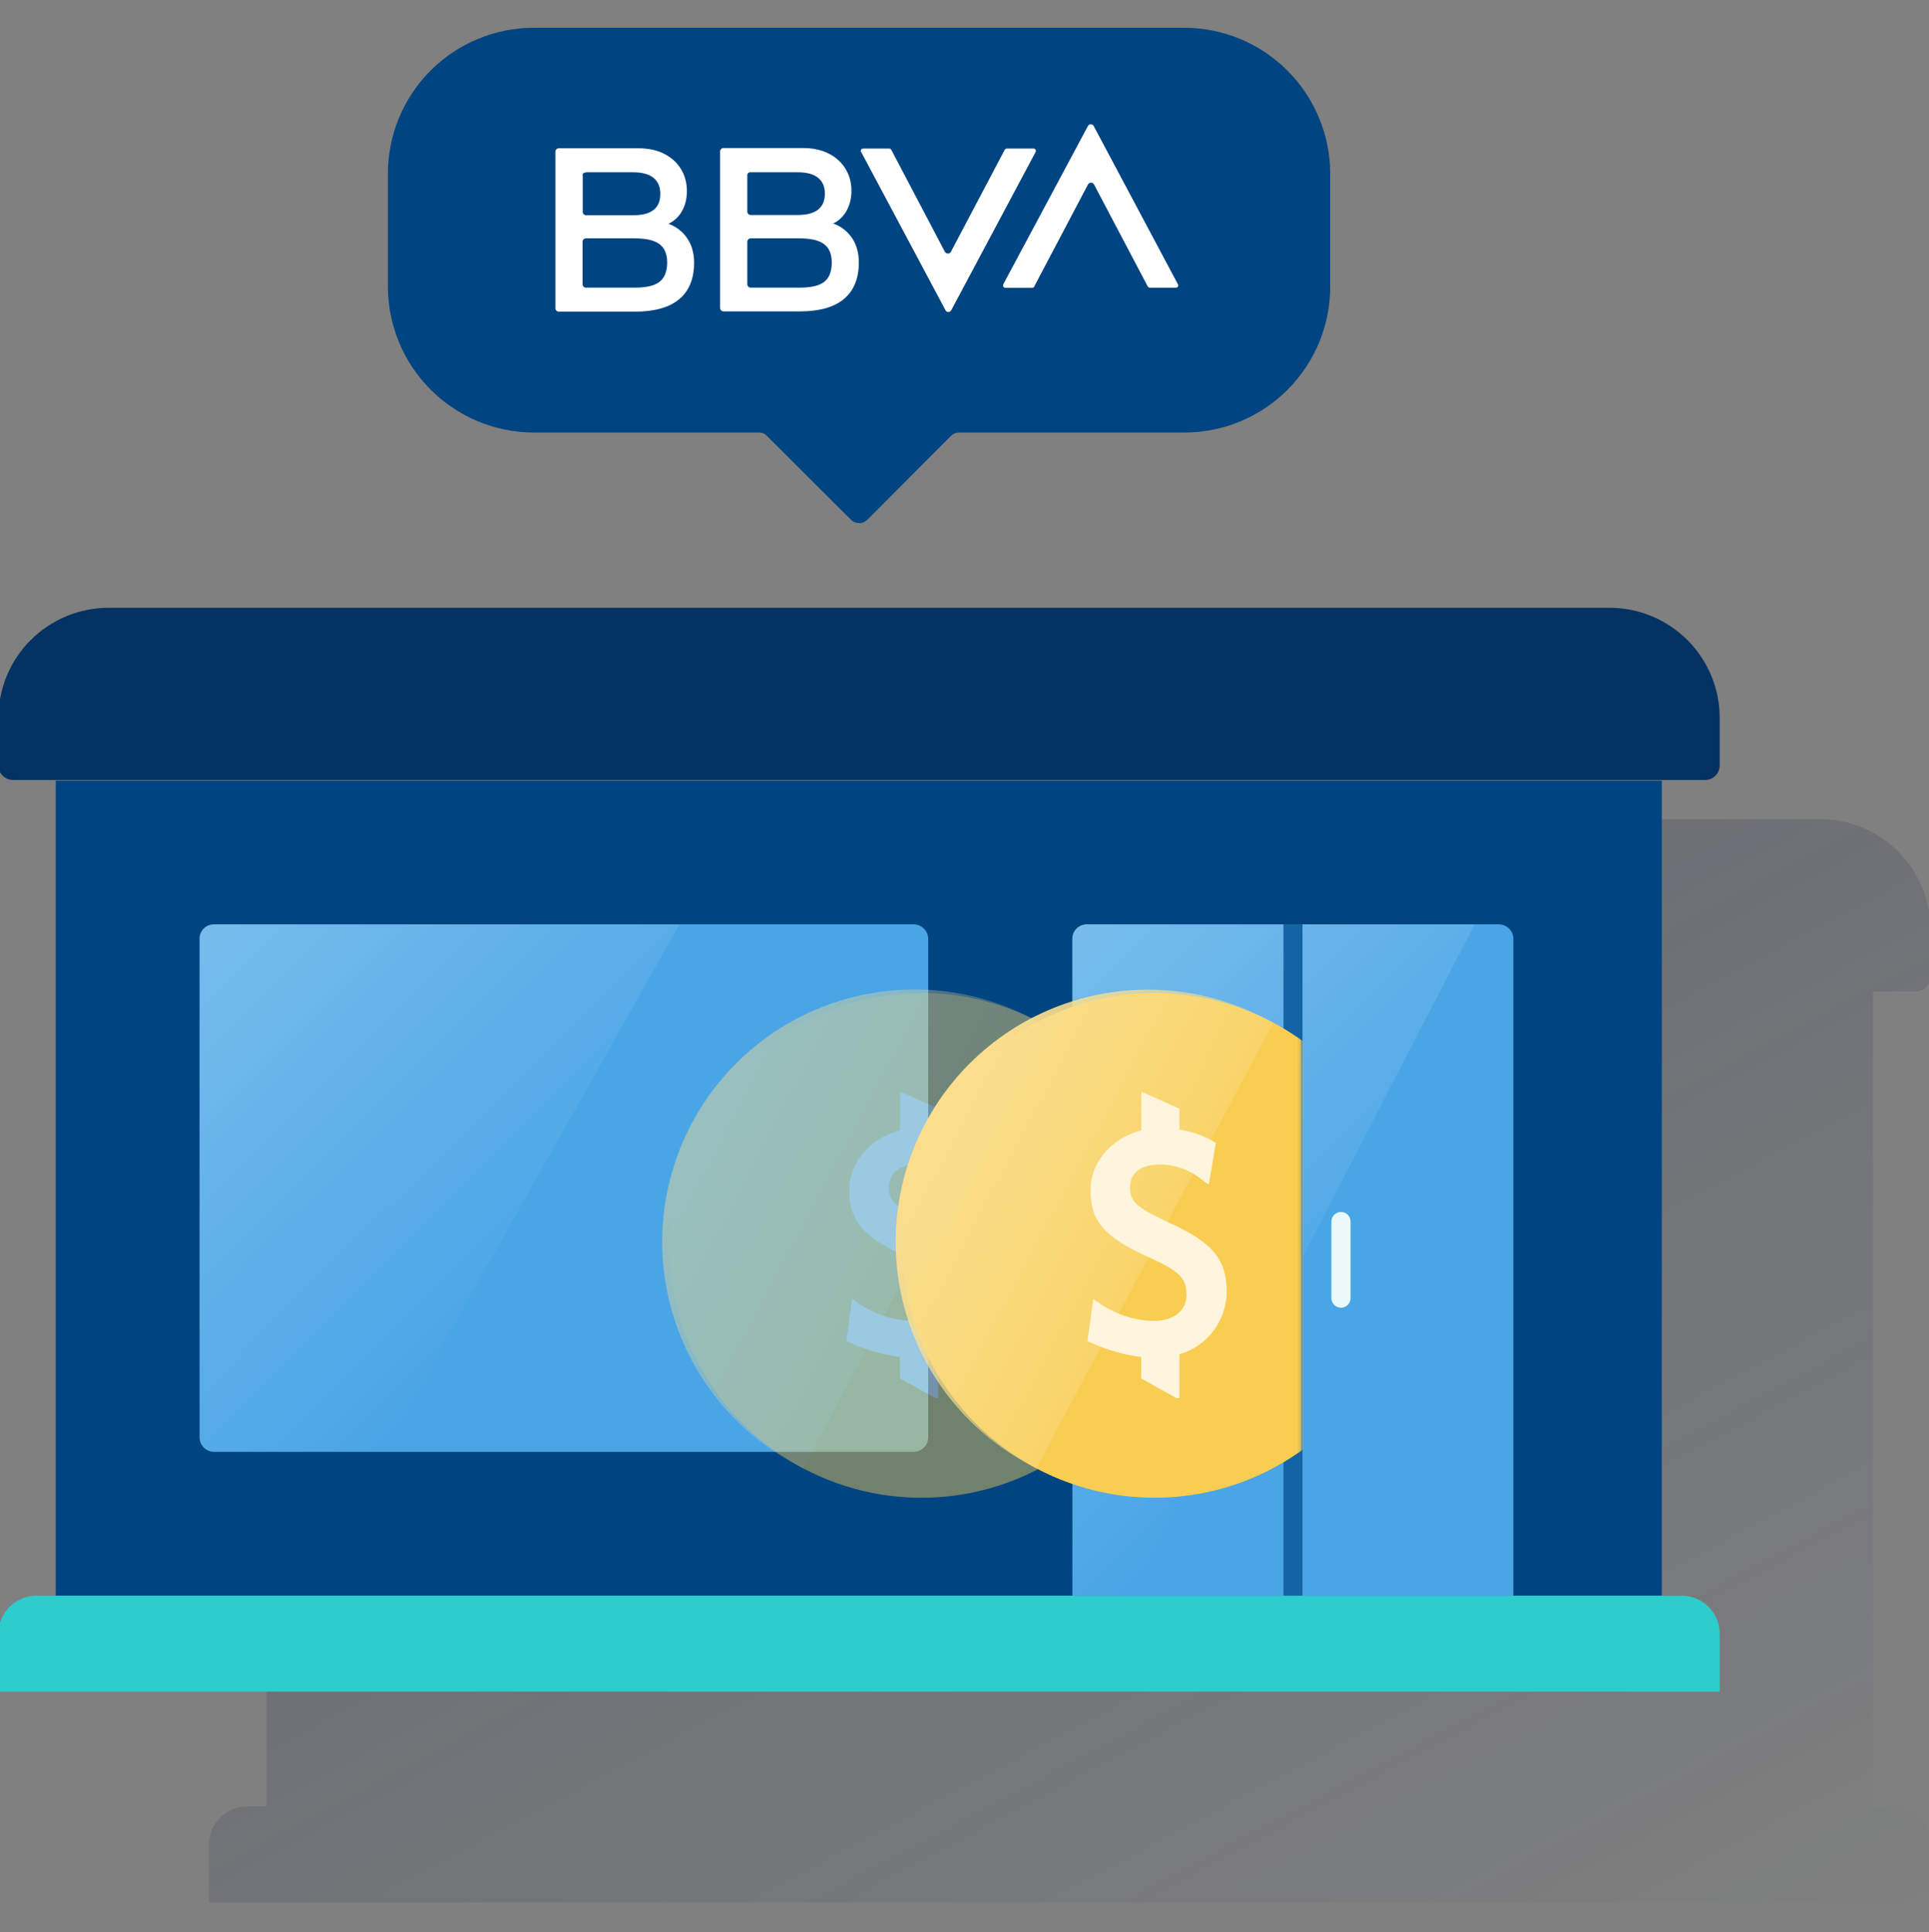
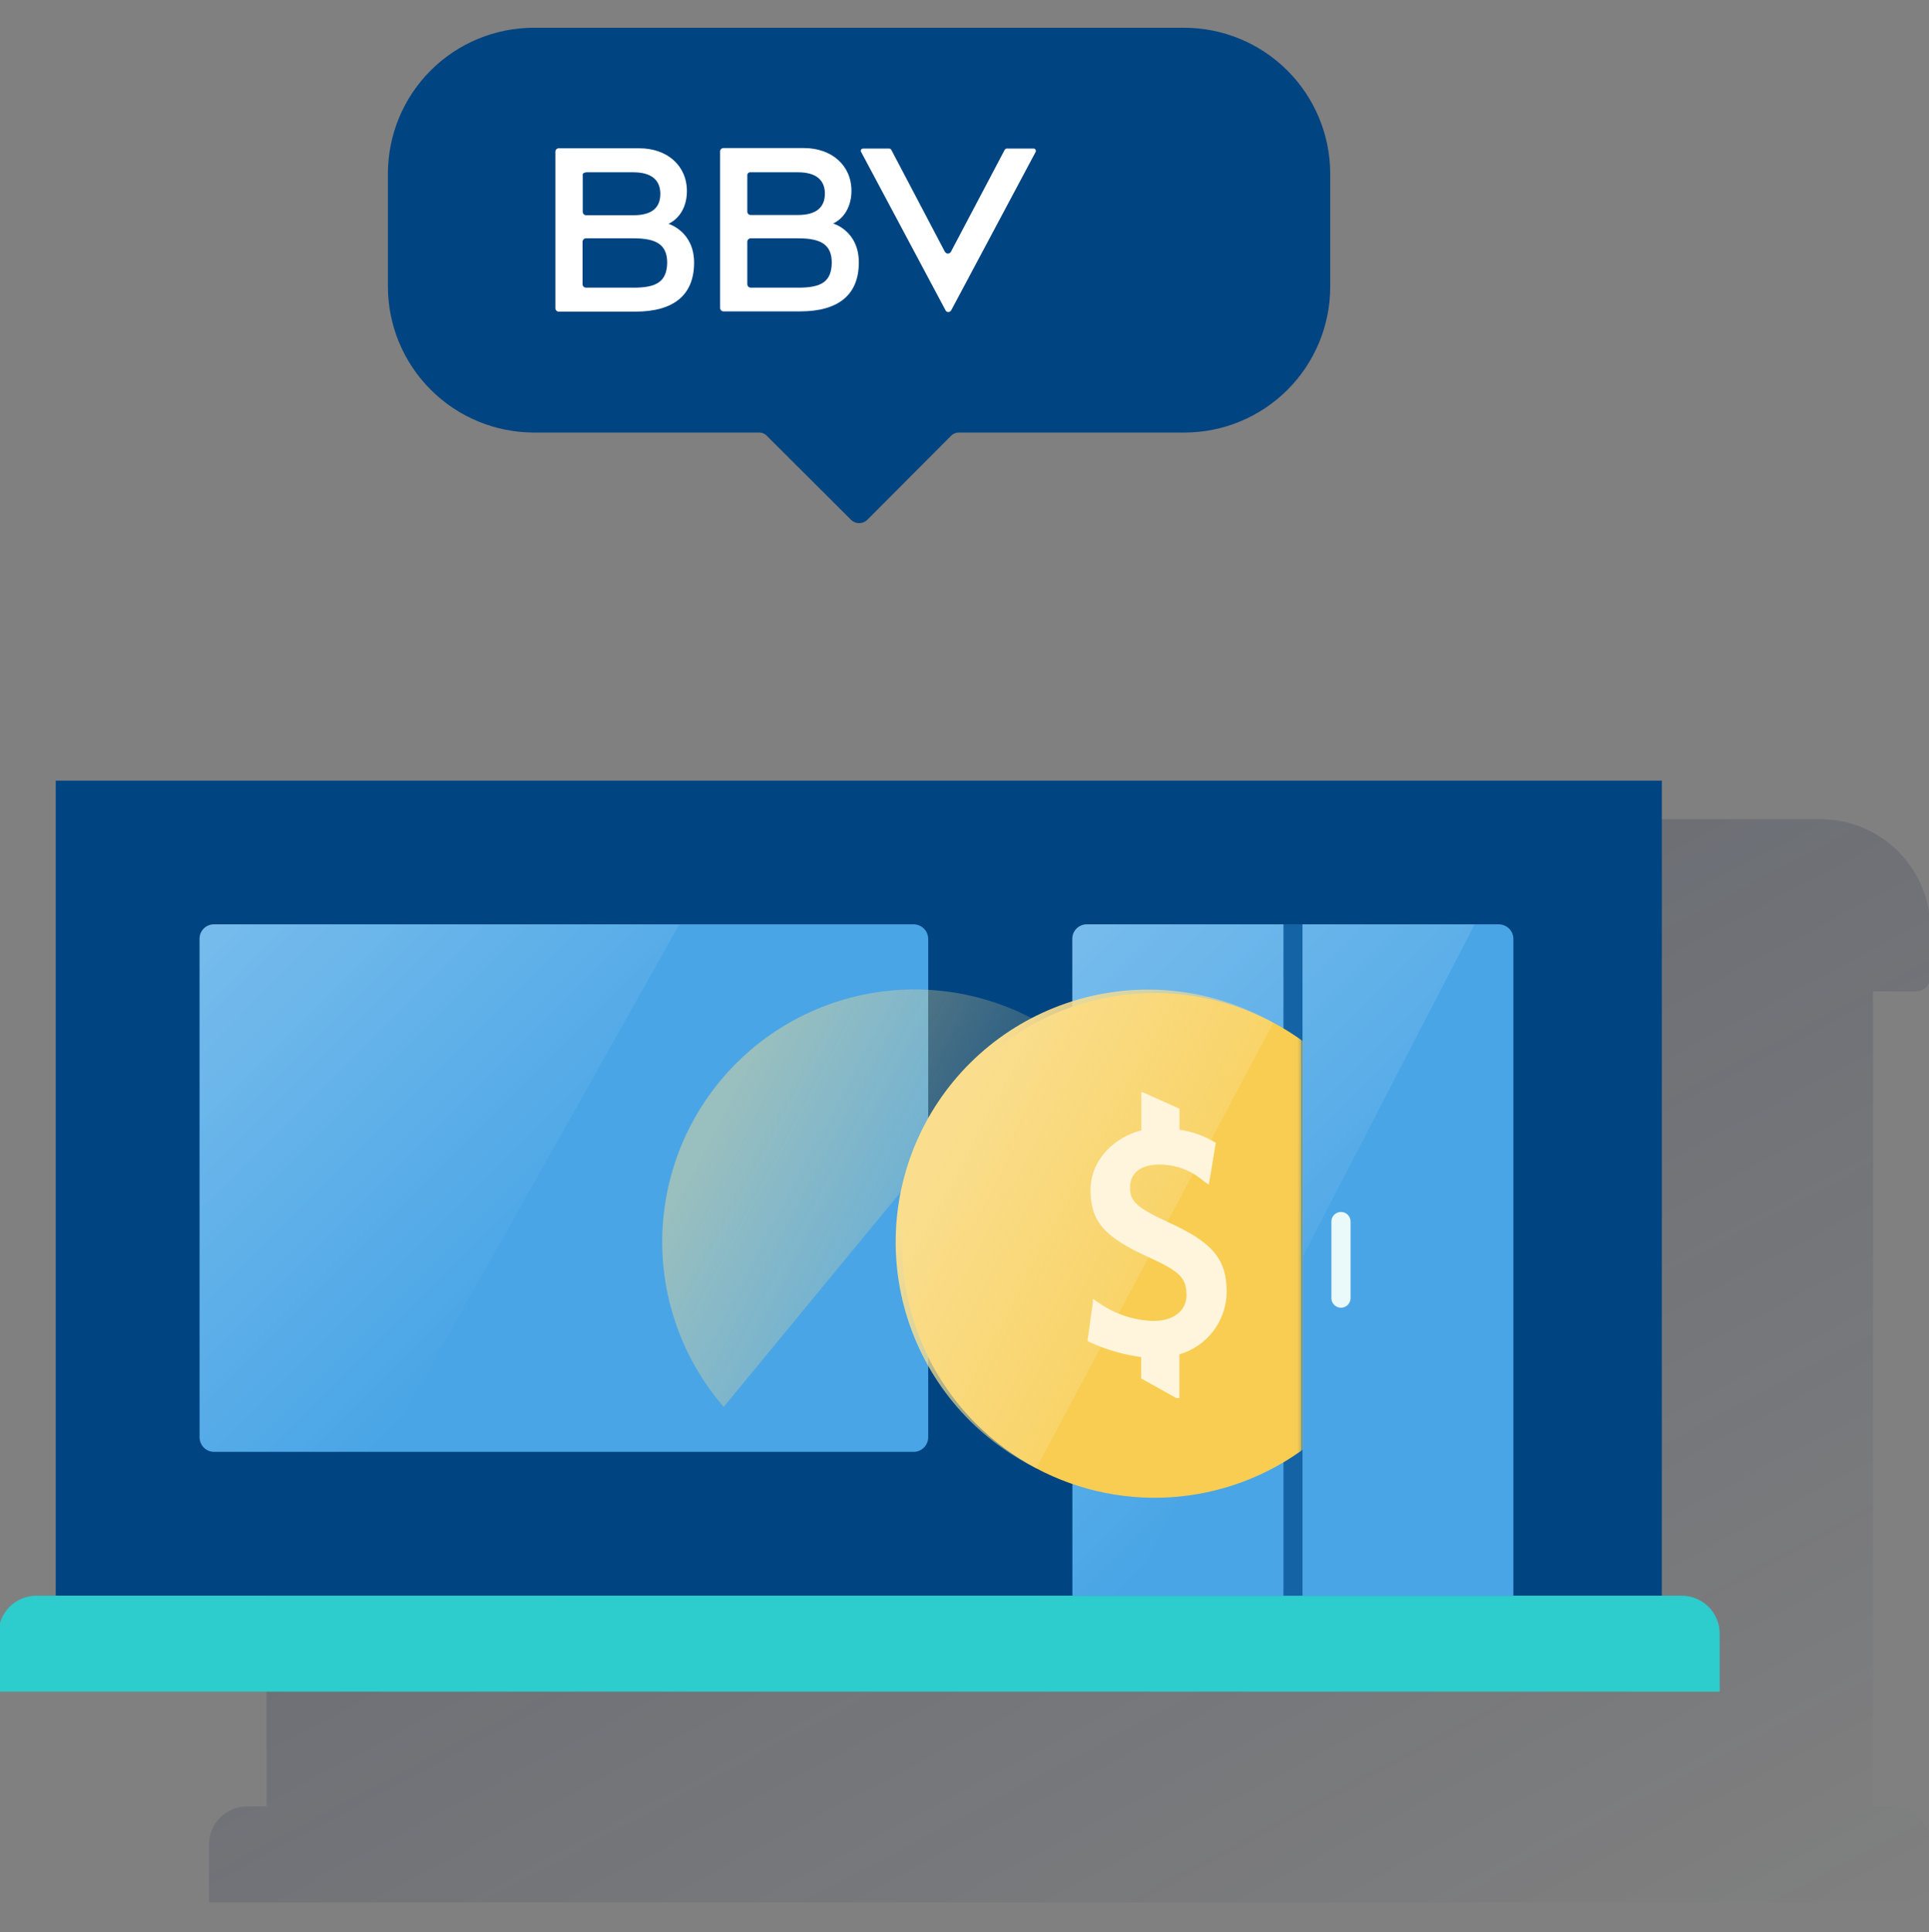
<svg xmlns="http://www.w3.org/2000/svg" width="600" height="601" viewBox="0 0 600 601" fill="none">
  <rect x="0" y="0" width="600" height="601" fill="#808080" stroke="none" />
  <g clip-path="url(#clip0_2264_1071)">
    <path d="M596.022 308.39C597.192 308.364 598.307 307.887 599.135 307.059C599.963 306.232 600.439 305.117 600.466 303.946V289.134C600.47 284.625 599.585 280.161 597.861 275.995C596.138 271.829 593.61 268.044 590.422 264.856C587.234 261.668 583.449 259.141 579.284 257.417C575.118 255.694 570.653 254.809 566.145 254.813H99.366C94.858 254.809 90.393 255.694 86.227 257.417C82.062 259.141 78.276 261.668 75.089 264.856C71.901 268.044 69.373 271.829 67.65 275.995C65.926 280.161 65.041 284.625 65.045 289.134V303.946C65.071 305.117 65.548 306.232 66.376 307.059C67.204 307.887 68.319 308.364 69.489 308.39H82.894V561.91H76.969C75.393 561.894 73.83 562.193 72.37 562.789C70.911 563.385 69.585 564.266 68.471 565.38C67.356 566.495 66.475 567.82 65.879 569.28C65.284 570.739 64.985 572.303 65.001 573.879V591.758H600.495V573.879C600.511 572.303 600.213 570.739 599.617 569.28C599.021 567.82 598.14 566.495 597.025 565.38C595.911 564.266 594.585 563.385 593.126 562.789C591.666 562.193 590.103 561.894 588.527 561.91H582.602V308.39H596.022Z" fill="url(#paint0_linear_2264_1071)" />
    <path d="M516.895 242.828H17.336V496.348H516.895V242.828Z" fill="#004481" />
-     <path d="M33.791 189.055H500.6C505.105 189.053 509.567 189.939 513.731 191.662C517.894 193.386 521.676 195.912 524.862 199.098C528.048 202.284 530.575 206.067 532.299 210.23C534.022 214.393 534.908 218.855 534.906 223.361V238.174C534.883 239.345 534.408 240.462 533.579 241.291C532.751 242.119 531.634 242.595 530.462 242.618H3.944C2.772 242.595 1.655 242.119 0.827 241.291C-0.002 240.462 -0.477 239.345 -0.5 238.174V223.361C-0.502 218.854 0.385 214.391 2.109 210.227C3.833 206.063 6.361 202.279 9.549 199.093C12.737 195.907 16.521 193.38 20.686 191.658C24.851 189.935 29.314 189.051 33.821 189.055H33.791Z" fill="#043263" />
    <path d="M368.325 8.637H166.102C160.133 8.629 154.221 9.799 148.705 12.079C143.188 14.359 138.176 17.705 133.955 21.925C129.733 26.145 126.386 31.156 124.104 36.672C121.822 42.187 120.65 48.099 120.656 54.067V89.114C120.664 101.163 125.455 112.717 133.976 121.235C142.498 129.754 154.053 134.541 166.102 134.545H236.062C236.539 134.532 237.012 134.624 237.45 134.813C237.887 135.002 238.278 135.285 238.595 135.641L264.636 161.623C264.975 161.968 265.38 162.242 265.826 162.429C266.272 162.617 266.752 162.713 267.236 162.713C267.72 162.713 268.199 162.617 268.645 162.429C269.091 162.242 269.496 161.968 269.835 161.623L295.743 135.641C296.068 135.295 296.46 135.02 296.896 134.831C297.332 134.643 297.801 134.545 298.276 134.545H368.325C374.293 134.553 380.204 133.383 385.72 131.103C391.235 128.822 396.247 125.476 400.467 121.256C404.687 117.036 408.033 112.024 410.313 106.509C412.594 100.994 413.764 95.082 413.756 89.114V54.067C413.748 42.021 408.959 30.47 400.441 21.952C391.923 13.434 380.372 8.645 368.325 8.637Z" fill="#004481" />
    <path d="M312.45 46.701L295.756 78.356C295.683 78.478 295.587 78.583 295.472 78.667C295.358 78.751 295.228 78.812 295.09 78.845C294.952 78.878 294.809 78.883 294.669 78.86C294.529 78.837 294.395 78.787 294.275 78.711L293.919 78.356L277.284 46.701C277.217 46.538 277.098 46.401 276.945 46.313C276.793 46.225 276.615 46.189 276.44 46.212H268.456C268.36 46.208 268.263 46.224 268.173 46.259C268.083 46.294 268.002 46.347 267.934 46.415C267.865 46.484 267.812 46.565 267.777 46.655C267.742 46.745 267.726 46.842 267.73 46.938C267.721 47.004 267.729 47.071 267.752 47.133C267.775 47.195 267.814 47.25 267.864 47.294L294.082 96.487C294.136 96.607 294.214 96.716 294.311 96.806C294.408 96.895 294.523 96.965 294.647 97.009C294.772 97.053 294.904 97.072 295.036 97.064C295.168 97.055 295.297 97.02 295.415 96.961C295.534 96.842 295.771 96.724 295.889 96.487L322.108 47.294C322.198 47.133 322.223 46.944 322.179 46.765C322.135 46.587 322.025 46.431 321.871 46.331C321.824 46.285 321.768 46.251 321.707 46.231C321.645 46.21 321.58 46.204 321.515 46.212H313.413C313.221 46.171 313.02 46.197 312.845 46.286C312.67 46.375 312.53 46.522 312.45 46.701Z" fill="white" />
-     <path d="M321.751 88.997L338.43 57.342C338.583 57.102 338.822 56.931 339.099 56.865C339.375 56.798 339.666 56.842 339.911 56.986L340.267 57.342L356.946 89.011C357.017 89.17 357.138 89.302 357.29 89.388C357.442 89.473 357.617 89.507 357.79 89.485H365.759C365.856 89.49 365.952 89.474 366.042 89.439C366.132 89.404 366.214 89.35 366.282 89.282C366.35 89.214 366.403 89.132 366.438 89.042C366.473 88.952 366.489 88.856 366.485 88.76C366.494 88.695 366.487 88.63 366.467 88.568C366.446 88.507 366.412 88.451 366.367 88.404L340.193 39.211C339.956 38.722 339.467 38.604 338.859 38.722C338.741 38.841 338.504 38.959 338.385 39.211L312.048 88.449C311.967 88.612 311.947 88.8 311.993 88.977C312.04 89.154 312.149 89.309 312.3 89.411C312.347 89.457 312.403 89.491 312.464 89.511C312.526 89.532 312.591 89.538 312.656 89.53H320.758C321.351 89.53 321.721 89.411 321.721 89.056" fill="white" />
    <path d="M197.154 89.467H182.178C181.926 89.453 181.687 89.348 181.507 89.171C181.327 88.993 181.218 88.756 181.2 88.504V75.114C181.218 74.86 181.326 74.621 181.506 74.442C181.686 74.262 181.924 74.153 182.178 74.136H197.154C204.278 74.136 207.522 76.195 207.522 81.75C207.404 87.556 204.249 89.482 197.154 89.482M182.178 53.591H196.991C202.427 53.591 205.389 55.857 205.389 60.301C205.389 64.745 202.605 66.952 197.05 66.952H182.237C181.986 66.935 181.749 66.828 181.57 66.652C181.39 66.475 181.28 66.24 181.26 65.989V54.627C181.141 54.02 181.511 53.665 182.237 53.665M207.967 69.603C211.477 67.915 213.655 64.167 213.655 59.456C213.655 51.487 207.493 46.125 198.842 46.125H173.72C173.468 46.139 173.229 46.244 173.049 46.422C172.869 46.599 172.76 46.836 172.742 47.088V95.97C172.763 96.221 172.873 96.456 173.052 96.633C173.232 96.809 173.469 96.916 173.72 96.933H197.642C209.596 96.933 215.892 91.733 215.892 81.705C215.892 71.914 207.908 69.618 207.908 69.618" fill="white" />
    <path d="M248.351 89.467H233.42C233.168 89.453 232.929 89.348 232.749 89.17C232.569 88.993 232.46 88.756 232.442 88.504V75.113C232.46 74.86 232.568 74.621 232.748 74.441C232.928 74.262 233.167 74.153 233.42 74.136H248.351C255.476 74.136 258.72 76.195 258.72 81.749C258.602 87.556 255.58 89.482 248.351 89.482M233.42 53.59H248.233C253.669 53.59 256.572 55.886 256.572 60.227C256.572 64.567 253.788 66.877 248.233 66.877H233.42C233.169 66.861 232.932 66.754 232.753 66.578C232.573 66.401 232.463 66.166 232.442 65.915V54.553C232.431 54.423 232.448 54.291 232.493 54.168C232.539 54.045 232.611 53.933 232.704 53.841C232.798 53.749 232.91 53.679 233.034 53.636C233.158 53.592 233.29 53.577 233.42 53.59ZM259.15 69.529C262.66 67.84 264.838 64.093 264.838 59.382C264.838 51.413 258.676 46.051 250.025 46.051H224.947C224.698 46.068 224.463 46.175 224.286 46.352C224.109 46.529 224.002 46.764 223.984 47.014V95.896C224.005 96.144 224.113 96.377 224.289 96.554C224.465 96.73 224.699 96.838 224.947 96.858H248.885C260.838 96.858 267.134 91.659 267.134 81.631C267.134 71.84 259.268 69.544 259.15 69.544" fill="white" />
    <path d="M11.425 496.346H522.953C524.528 496.332 526.089 496.633 527.547 497.229C529.005 497.826 530.328 498.707 531.441 499.822C532.555 500.936 533.434 502.261 534.029 503.719C534.624 505.178 534.922 506.74 534.907 508.315V526.194H-0.499V508.315C-0.515 506.742 -0.218 505.183 0.375 503.726C0.968 502.27 1.845 500.946 2.955 499.832C4.065 498.718 5.386 497.836 6.84 497.238C8.294 496.639 9.852 496.336 11.425 496.346Z" fill="#2DCCCD" />
    <path d="M66.522 287.525H284.269C285.439 287.552 286.554 288.028 287.382 288.856C288.21 289.684 288.687 290.799 288.713 291.969V447.162C288.687 448.332 288.21 449.447 287.382 450.275C286.554 451.103 285.439 451.58 284.269 451.606H66.522C65.351 451.583 64.234 451.108 63.405 450.279C62.577 449.451 62.101 448.334 62.078 447.162V291.999C62.074 291.413 62.186 290.832 62.408 290.289C62.63 289.747 62.956 289.253 63.369 288.837C63.782 288.422 64.273 288.092 64.815 287.866C65.356 287.641 65.936 287.525 66.522 287.525Z" fill="#49A5E6" />
    <path opacity="0.5" d="M66.522 287.525C65.378 287.524 64.278 287.964 63.451 288.753C62.623 289.542 62.132 290.62 62.078 291.762V447.295C62.079 447.868 62.197 448.435 62.424 448.961C62.65 449.488 62.981 449.962 63.397 450.357C63.812 450.752 64.303 451.058 64.84 451.257C65.378 451.457 65.95 451.545 66.522 451.517H119.092L211.316 287.525H66.522Z" fill="url(#paint1_linear_2264_1071)" />
    <path d="M338.066 287.526H466.285C467.455 287.552 468.57 288.029 469.398 288.857C470.225 289.684 470.702 290.799 470.728 291.97V496.385H333.563V291.999C333.559 291.408 333.673 290.822 333.898 290.276C334.123 289.729 334.455 289.233 334.874 288.817C335.294 288.4 335.792 288.071 336.34 287.85C336.888 287.628 337.475 287.518 338.066 287.526Z" fill="#49A5E6" />
    <path opacity="0.5" d="M337.928 287.525C336.758 287.552 335.643 288.028 334.815 288.856C333.987 289.684 333.511 290.799 333.484 291.969V496.385H350.652L458.682 287.525H337.928Z" fill="url(#paint2_linear_2264_1071)" />
    <path d="M405.136 287.525H399.211V496.34H405.136V287.525Z" fill="#1464A5" />
    <path d="M387.25 403.781V379.977" stroke="#EAF9FA" stroke-width="5.97" stroke-linecap="round" stroke-linejoin="round" />
    <path d="M417.102 403.781V379.977" stroke="#EAF9FA" stroke-width="5.97" stroke-linecap="round" stroke-linejoin="round" />
    <mask id="mask0_2264_1071" style="mask-type:luminance" maskUnits="userSpaceOnUse" x="136" y="287" width="269" height="210">
      <path d="M404.818 287.521H136.367V496.337H404.818V287.521Z" fill="white" />
    </mask>
    <g mask="url(#mask0_2264_1071)">
      <g opacity="0.45">
-         <path d="M365.109 387.382C365.109 402.91 360.504 418.088 351.878 430.999C343.251 443.909 330.99 453.972 316.645 459.914C302.299 465.856 286.514 467.411 271.285 464.381C256.056 461.352 242.068 453.875 231.088 442.896C220.109 431.916 212.632 417.927 209.602 402.698C206.573 387.47 208.128 371.684 214.07 357.339C220.012 342.994 230.074 330.732 242.985 322.106C255.895 313.479 271.074 308.875 286.601 308.875C307.423 308.875 327.391 317.146 342.114 331.869C356.837 346.592 365.109 366.561 365.109 387.382Z" fill="#F8CD51" />
-         <path d="M323.52 318.164C314.394 312.934 304.31 309.591 293.867 308.334C283.424 307.077 272.834 307.931 262.728 310.846C252.621 313.761 243.204 318.677 235.034 325.302C226.864 331.928 220.109 340.127 215.17 349.414C210.231 358.701 207.208 368.885 206.282 379.363C205.355 389.84 206.543 400.397 209.776 410.406C213.009 420.416 218.22 429.674 225.1 437.63C231.98 445.586 240.388 452.079 249.826 456.722L323.52 318.164Z" fill="url(#paint3_linear_2264_1071)" />
-         <path d="M293.989 402.687C293.989 397.533 291.959 395.488 282.316 391.089C268.363 384.764 264.186 379.92 264.186 370.159C264.186 360.397 272.036 353.598 279.961 351.598V339.748H280.391L291.841 344.829V351.361C295.487 351.886 299.004 353.087 302.21 354.901L302.743 355.242L303.173 355.45L303.069 355.879L302.965 356.516L301.484 365.537L301.158 367.255L300.951 368.44L299.988 367.789L298.596 366.722C294.933 363.804 290.391 362.212 285.709 362.204C279.695 362.204 276.48 364.885 276.48 369.403C276.48 373.699 278.628 375.624 288.064 380.024C302.136 386.364 306.535 391.519 306.535 401.917C306.478 406.29 305.017 410.528 302.369 414.008C299.721 417.489 296.025 420.026 291.826 421.248V434.861H290.893L279.932 428.743V422.092C274.556 421.388 269.314 419.891 264.378 417.648L263.726 417.337L263.297 417.115V416.685L263.415 415.915L264.689 406.687L264.911 405.072L265.015 403.991L265.874 404.643L267.163 405.502C272.052 408.823 277.786 410.683 283.694 410.864C290.019 410.864 294.063 407.753 294.063 402.598" fill="#FEF5DC" />
+         <path d="M323.52 318.164C314.394 312.934 304.31 309.591 293.867 308.334C283.424 307.077 272.834 307.931 262.728 310.846C252.621 313.761 243.204 318.677 235.034 325.302C226.864 331.928 220.109 340.127 215.17 349.414C210.231 358.701 207.208 368.885 206.282 379.363C205.355 389.84 206.543 400.397 209.776 410.406C213.009 420.416 218.22 429.674 225.1 437.63L323.52 318.164Z" fill="url(#paint3_linear_2264_1071)" />
      </g>
      <path d="M437.616 387.379C437.616 402.906 433.012 418.084 424.386 430.995C415.759 443.905 403.498 453.968 389.153 459.91C374.807 465.852 359.022 467.407 343.793 464.378C328.564 461.348 314.575 453.871 303.596 442.892C292.616 431.912 285.139 417.924 282.11 402.695C279.081 387.466 280.636 371.68 286.578 357.335C292.52 342.99 302.582 330.728 315.493 322.102C328.403 313.475 343.582 308.871 359.109 308.871C379.93 308.871 399.899 317.142 414.622 331.865C429.345 346.588 437.616 366.557 437.616 387.379Z" fill="#F8CD51" />
      <path d="M396.045 318.164C386.92 312.951 376.841 309.623 366.406 308.378C355.972 307.132 345.393 307.994 335.297 310.913C325.202 313.831 315.795 318.747 307.635 325.369C299.474 331.99 292.726 340.183 287.791 349.461C282.855 358.739 279.833 368.913 278.902 379.381C277.972 389.848 279.152 400.396 282.374 410.399C285.596 420.402 290.793 429.657 297.657 437.614C304.522 445.571 312.914 452.069 322.337 456.722L396.045 318.164Z" fill="url(#paint4_linear_2264_1071)" />
      <path d="M369.019 402.687C369.019 397.533 366.99 395.488 357.347 391.089C343.393 384.764 339.216 379.92 339.216 370.159C339.216 360.397 347.052 353.598 355.006 351.598V339.748H355.436L366.857 344.858V351.391C370.503 351.916 374.019 353.117 377.226 354.931L377.759 355.272L378.188 355.479L378.085 355.909L377.981 356.546L376.5 365.567L376.174 367.285L375.966 368.47L374.989 367.818L373.596 366.752C369.943 363.829 365.403 362.236 360.724 362.234C354.71 362.234 351.481 364.915 351.481 369.433C351.481 373.728 353.629 375.654 363.079 380.053C377.137 386.393 381.551 391.548 381.551 401.947C381.493 406.319 380.033 410.558 377.385 414.038C374.737 417.518 371.041 420.056 366.842 421.277V434.89H365.894L354.947 428.773V422.122C349.571 421.418 344.33 419.92 339.394 417.678L338.742 417.367L338.312 417.145V416.715L338.416 415.945L339.705 406.716L339.927 405.102L340.031 404.02L340.89 404.672L342.179 405.531C347.068 408.853 352.802 410.713 358.71 410.894C365.035 410.894 369.079 407.783 369.079 402.628" fill="#FEF5DC" />
    </g>
  </g>
  <defs>
    <linearGradient id="paint0_linear_2264_1071" x1="204.255" y1="194.406" x2="456.294" y2="668.428" gradientUnits="userSpaceOnUse">
      <stop stop-color="#192647" stop-opacity="0.3" offset="0" />
      <stop offset="1" stop-color="#192647" stop-opacity="0" />
    </linearGradient>
    <linearGradient id="paint1_linear_2264_1071" x1="60.286" y1="291.88" x2="169.5" y2="401.095" gradientUnits="userSpaceOnUse">
      <stop stop-color="white" stop-opacity="0.5" offset="0" />
      <stop offset="1" stop-color="white" stop-opacity="0" />
    </linearGradient>
    <linearGradient id="paint2_linear_2264_1071" x1="313.887" y1="309.759" x2="425.545" y2="421.418" gradientUnits="userSpaceOnUse">
      <stop stop-color="white" stop-opacity="0.5" offset="0" />
      <stop offset="1" stop-color="white" stop-opacity="0" />
    </linearGradient>
    <linearGradient id="paint3_linear_2264_1071" x1="221.504" y1="352.811" x2="286.547" y2="387.384" gradientUnits="userSpaceOnUse">
      <stop stop-color="#FADE8E" offset="0" />
      <stop offset="1" stop-color="#FADE8E" stop-opacity="0.4" />
    </linearGradient>
    <linearGradient id="paint4_linear_2264_1071" x1="294.015" y1="352.811" x2="359.072" y2="387.384" gradientUnits="userSpaceOnUse">
      <stop stop-color="#FADE8E" offset="0" />
      <stop offset="1" stop-color="#FADE8E" stop-opacity="0.4" />
    </linearGradient>
    <clipPath id="clip0_2264_1071">
      <rect width="600" height="600" fill="white" transform="translate(0 0.195)" />
    </clipPath>
  </defs>
</svg>